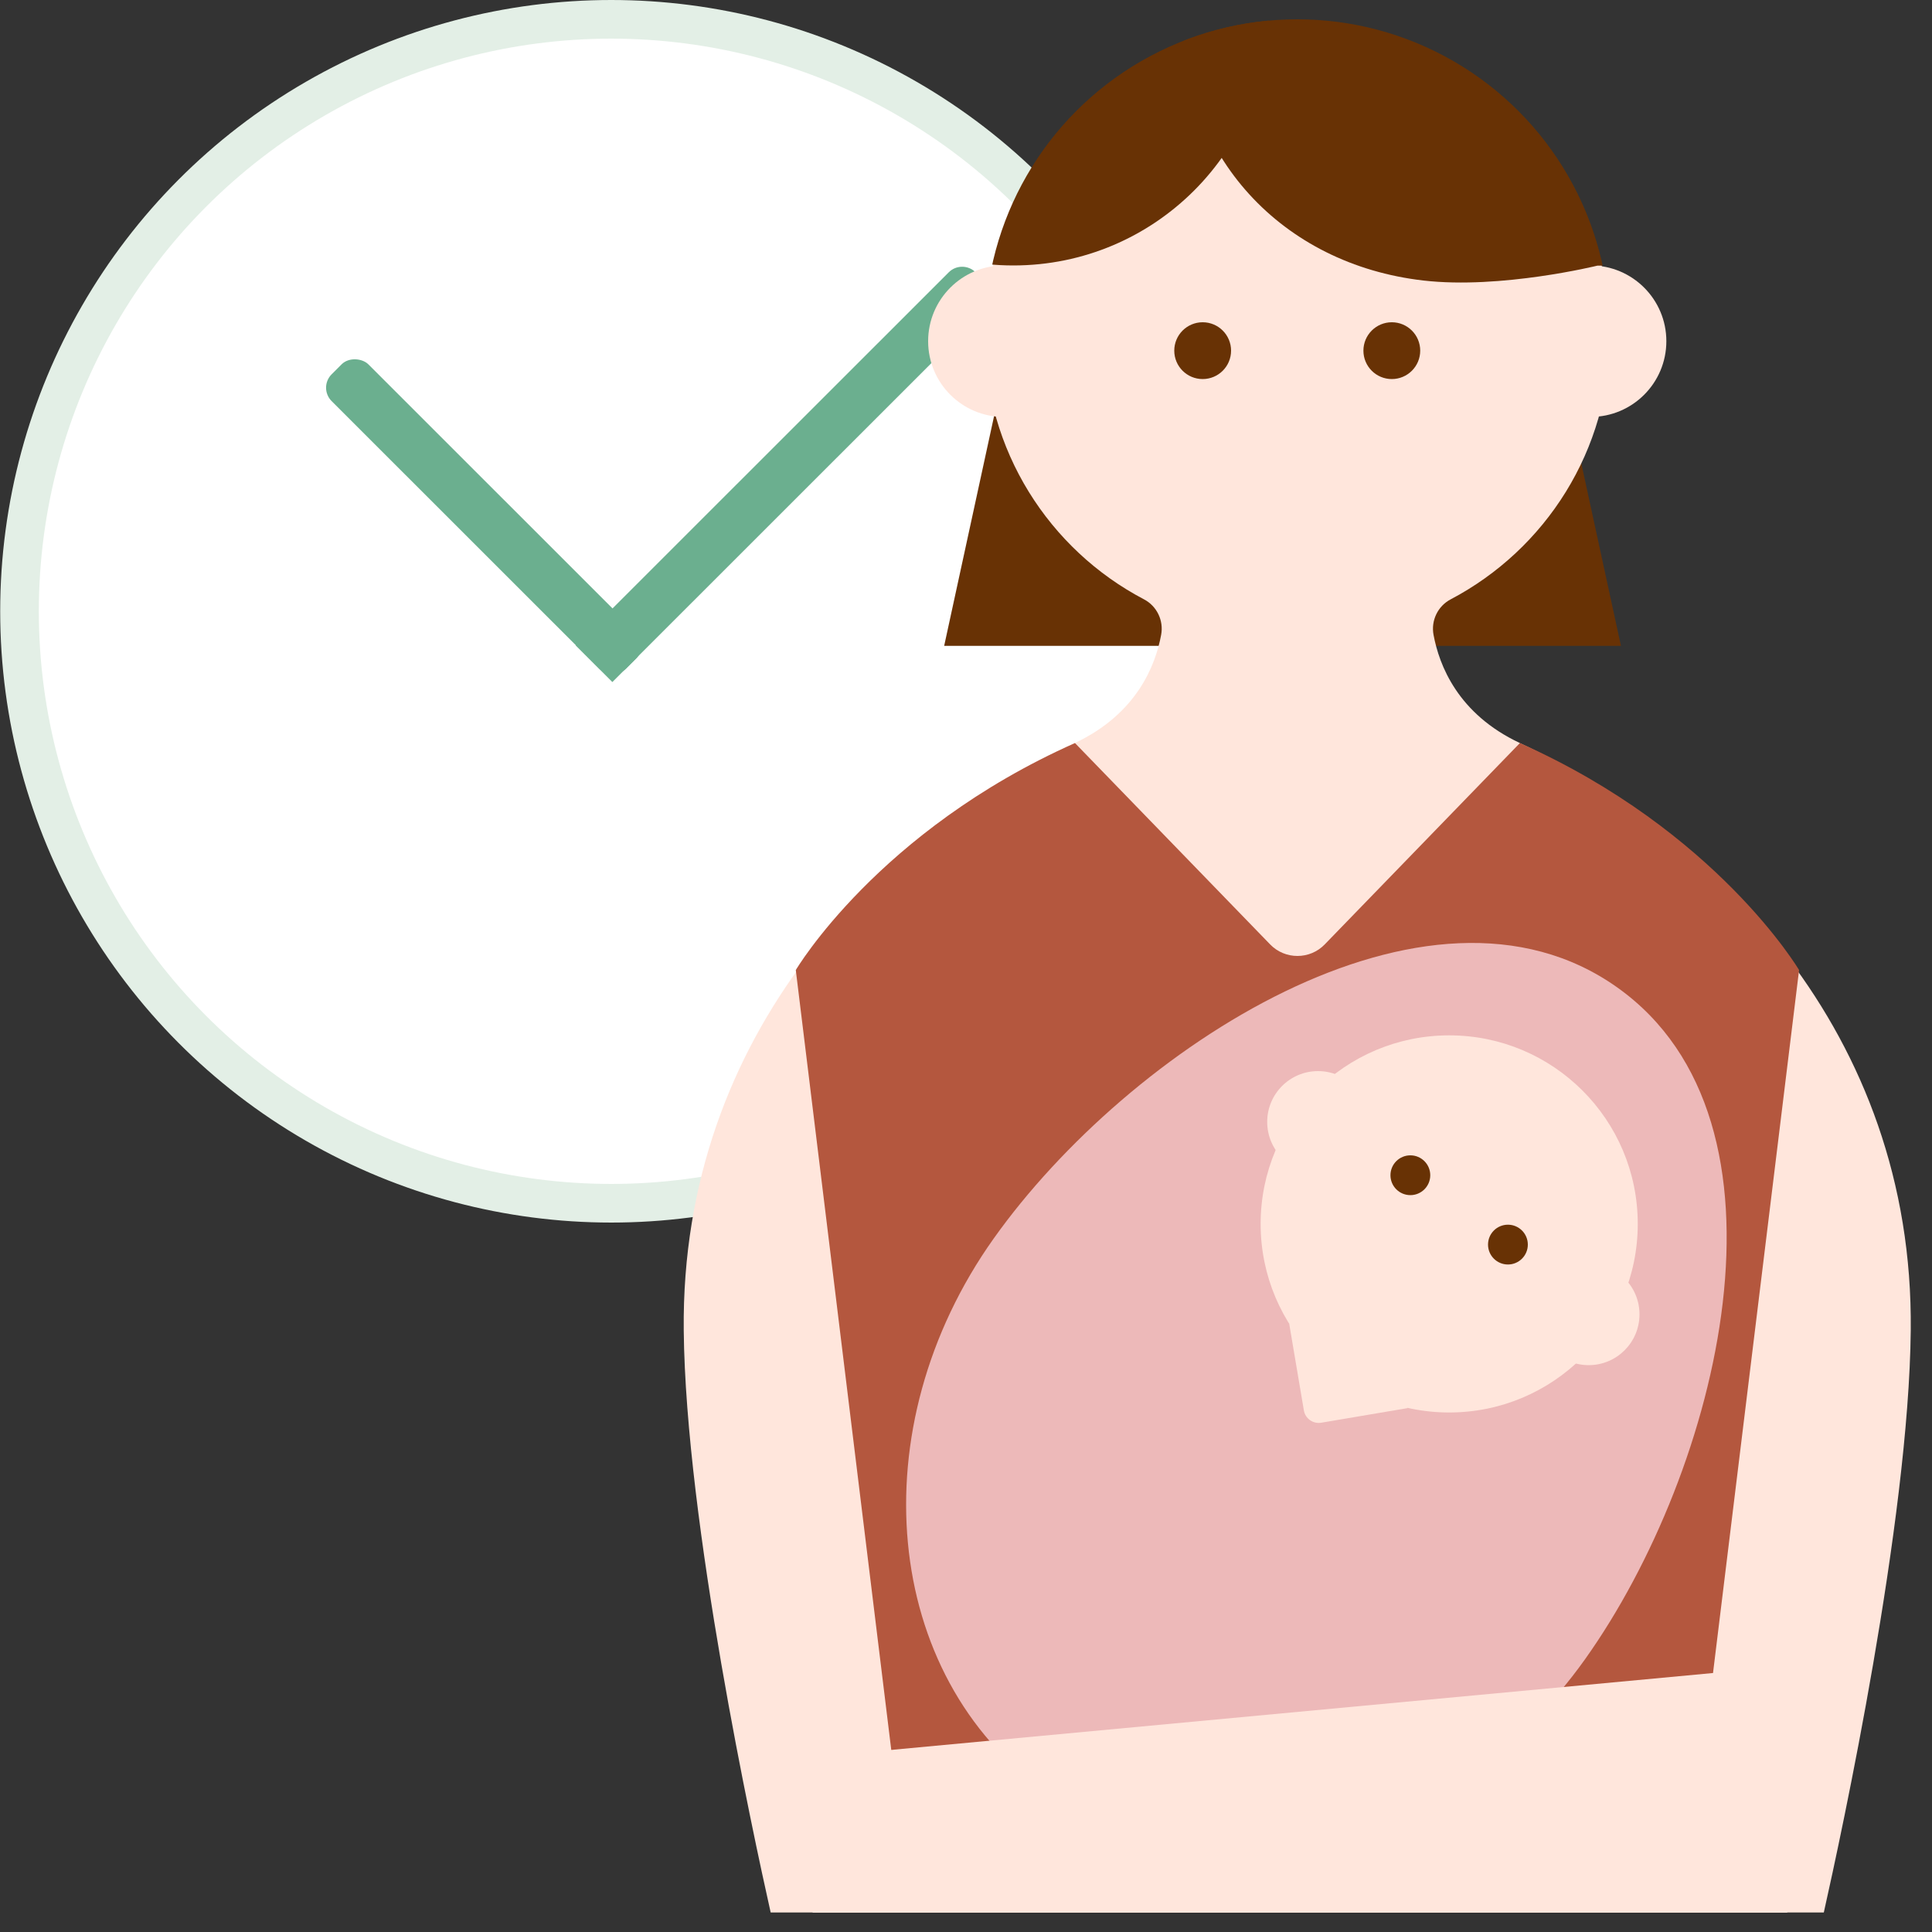
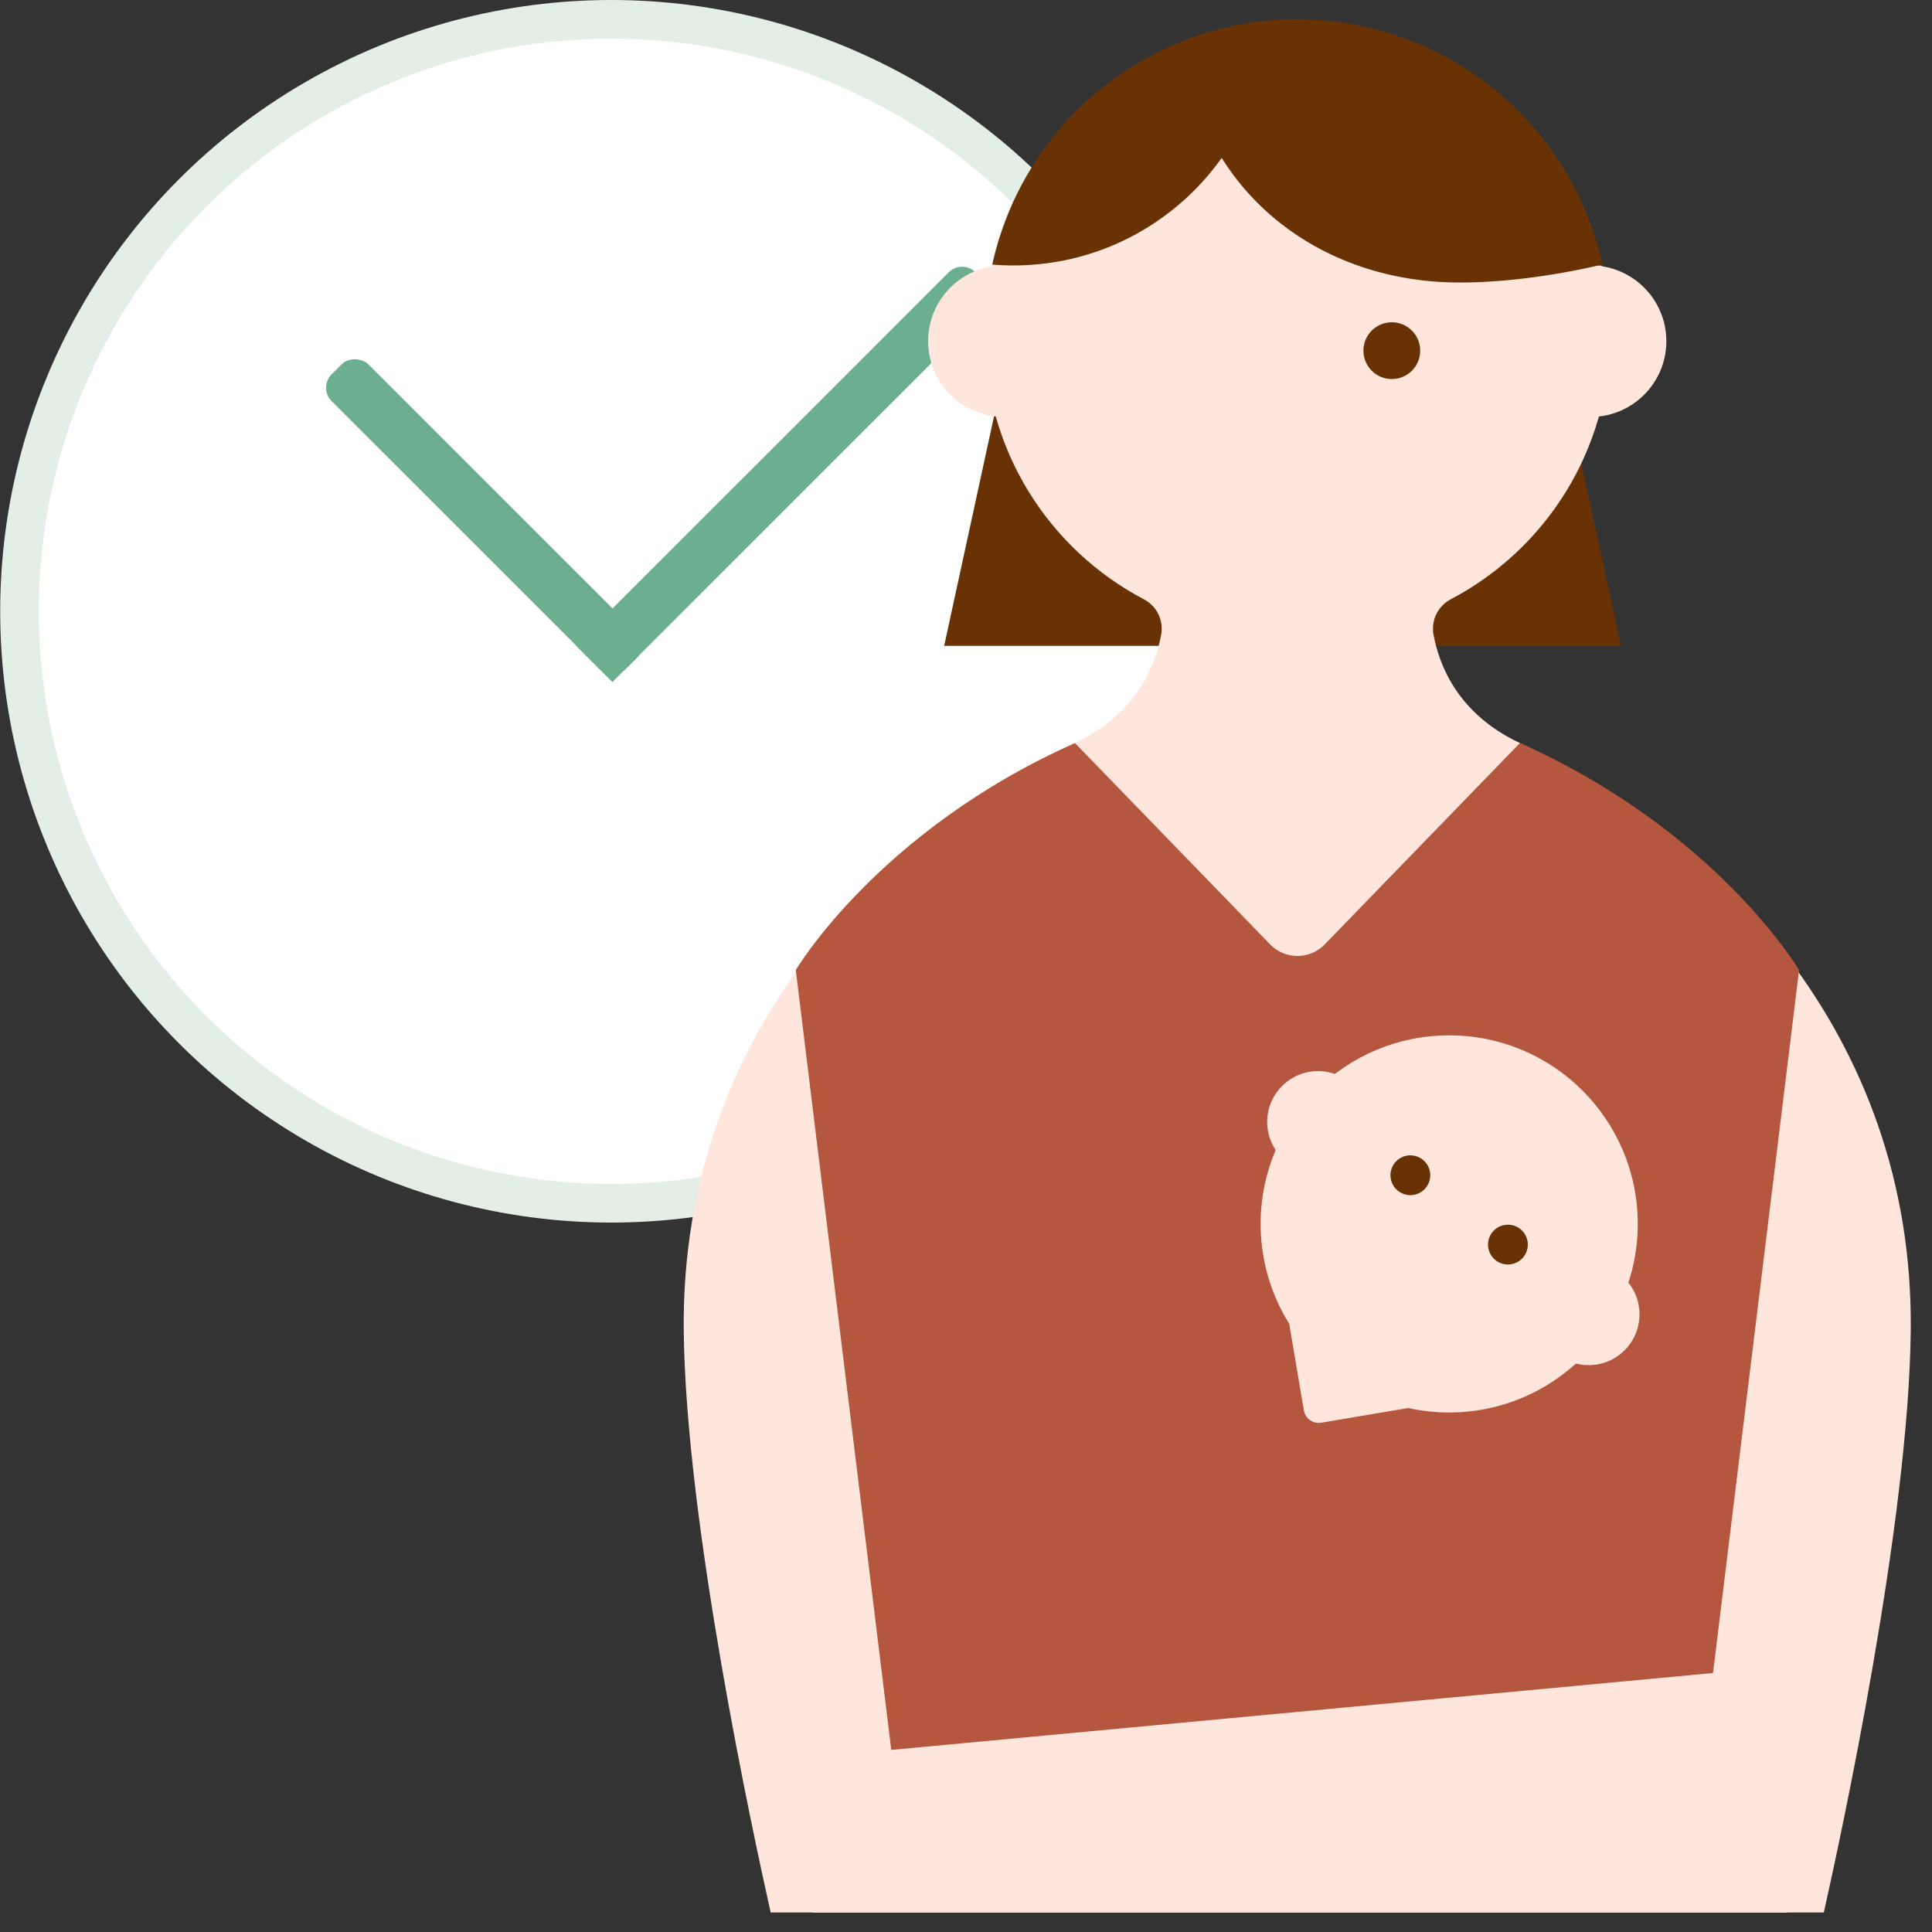
<svg xmlns="http://www.w3.org/2000/svg" id="_レイヤー_2" width="100" height="100" viewBox="0 0 100 100">
  <rect x="0" y="0" width="100" height="100" fill="#333333" stroke="none" />
  <defs>
    <style>.cls-1{clip-path:url(#clippath);}.cls-2{fill:none;}.cls-2,.cls-3,.cls-4,.cls-5,.cls-6,.cls-7{stroke-width:0px;}.cls-8{fill:#fff;stroke:#e3efe6;stroke-miterlimit:10;stroke-width:2px;}.cls-3{fill:#b4573e;}.cls-4{fill:#6baf8f;}.cls-5{fill:#edb9b9;}.cls-6{fill:#ffe6dc;}.cls-7{fill:#683205;}</style>
    <clipPath id="clippath">
      <circle class="cls-2" cx="67.15" cy="17.17" r="16.17" />
    </clipPath>
  </defs>
  <g id="_文字">
-     <rect class="cls-2" width="100" height="100" />
    <ellipse class="cls-8" cx="31.64" cy="31.64" rx="30.63" ry="30.64" />
    <path class="cls-4" d="m40.39,10.21h.73c.54,0,.98.44.98.98v27.31h-2.69V11.19c0-.54.44-.98.98-.98Z" transform="translate(29.16 -21.69) rotate(45.01)" />
    <rect class="cls-4" x="23.69" y="15.96" width="2.69" height="21.55" rx=".98" ry=".98" transform="translate(61.65 27.93) rotate(134.99)" />
    <polygon class="cls-7" points="48.87 33.43 51.85 19.71 80.92 19.71 83.9 33.43 48.87 33.43" />
    <path class="cls-6" d="m78.67,38.46c-3.22-1.51-4.18-4.04-4.47-5.6-.14-.74.22-1.49.89-1.84,4.9-2.58,8.24-7.71,8.24-13.63,0-8.77-7.13-15.39-16.18-15.39s-16.18,6.62-16.18,15.39c0,5.92,3.34,11.06,8.24,13.63.67.35,1.03,1.1.89,1.84-.29,1.56-1.25,4.09-4.47,5.6-9.95,4.68-20.4,14.92-20.24,30.4.1,9.92,3.58,26.03,4.5,30.13h54.51c.92-4.1,4.4-20.22,4.5-30.13.16-15.48-10.3-25.73-20.24-30.4Z" />
    <circle class="cls-6" cx="51.96" cy="17.66" r="3.92" />
    <circle class="cls-6" cx="82.33" cy="17.66" r="3.92" />
    <circle class="cls-7" cx="72.04" cy="18.15" r="1.47" />
-     <circle class="cls-7" cx="62.25" cy="18.15" r="1.47" />
    <g class="cls-1">
-       <path class="cls-7" d="m61.15.68c0,7.39,5.19,13,12.53,13.84,4,.46,9-.77,9-.77h4.15l-5.67-15.32L61.15.68Z" />
+       <path class="cls-7" d="m61.15.68c0,7.39,5.19,13,12.53,13.84,4,.46,9-.77,9-.77h4.15l-5.67-15.32L61.15.68" />
      <circle class="cls-7" cx="52.45" cy=".51" r="13.23" />
    </g>
    <path class="cls-3" d="m78.67,38.46l-10.1,10.42c-.77.8-2.06.8-2.83,0l-10.1-10.42c-10.2,4.54-14.45,11.75-14.45,11.75l5.88,48.03h40.17l5.88-48.03s-4.26-7.21-14.45-11.75Z" />
-     <path class="cls-5" d="m82.05,85.87c-6.97,9.81-19.47,12.89-27.93,6.88-8.45-6.01-9.66-18.83-2.69-28.64,6.97-9.81,22.48-19.97,32.28-13,9.8,6.96,5.31,24.96-1.66,34.76Z" />
    <circle class="cls-6" cx="75.01" cy="63.35" r="9.76" />
    <circle class="cls-6" cx="68.22" cy="58.07" r="2.63" />
    <circle class="cls-6" cx="82.23" cy="68.03" r="2.63" />
    <circle class="cls-7" cx="78.05" cy="64.42" r="1.03" />
    <circle class="cls-7" cx="73" cy="60.83" r="1.03" />
    <path class="cls-6" d="m67.13,68.05h5.31v4.53c0,.43-.35.78-.78.78h-4.53v-5.31h0Z" transform="translate(127.87 -9.89) rotate(80.4)" />
    <polygon class="cls-6" points="92.51 99 42.06 99 41.8 90.98 92.25 86.26 92.51 99" />
  </g>
</svg>